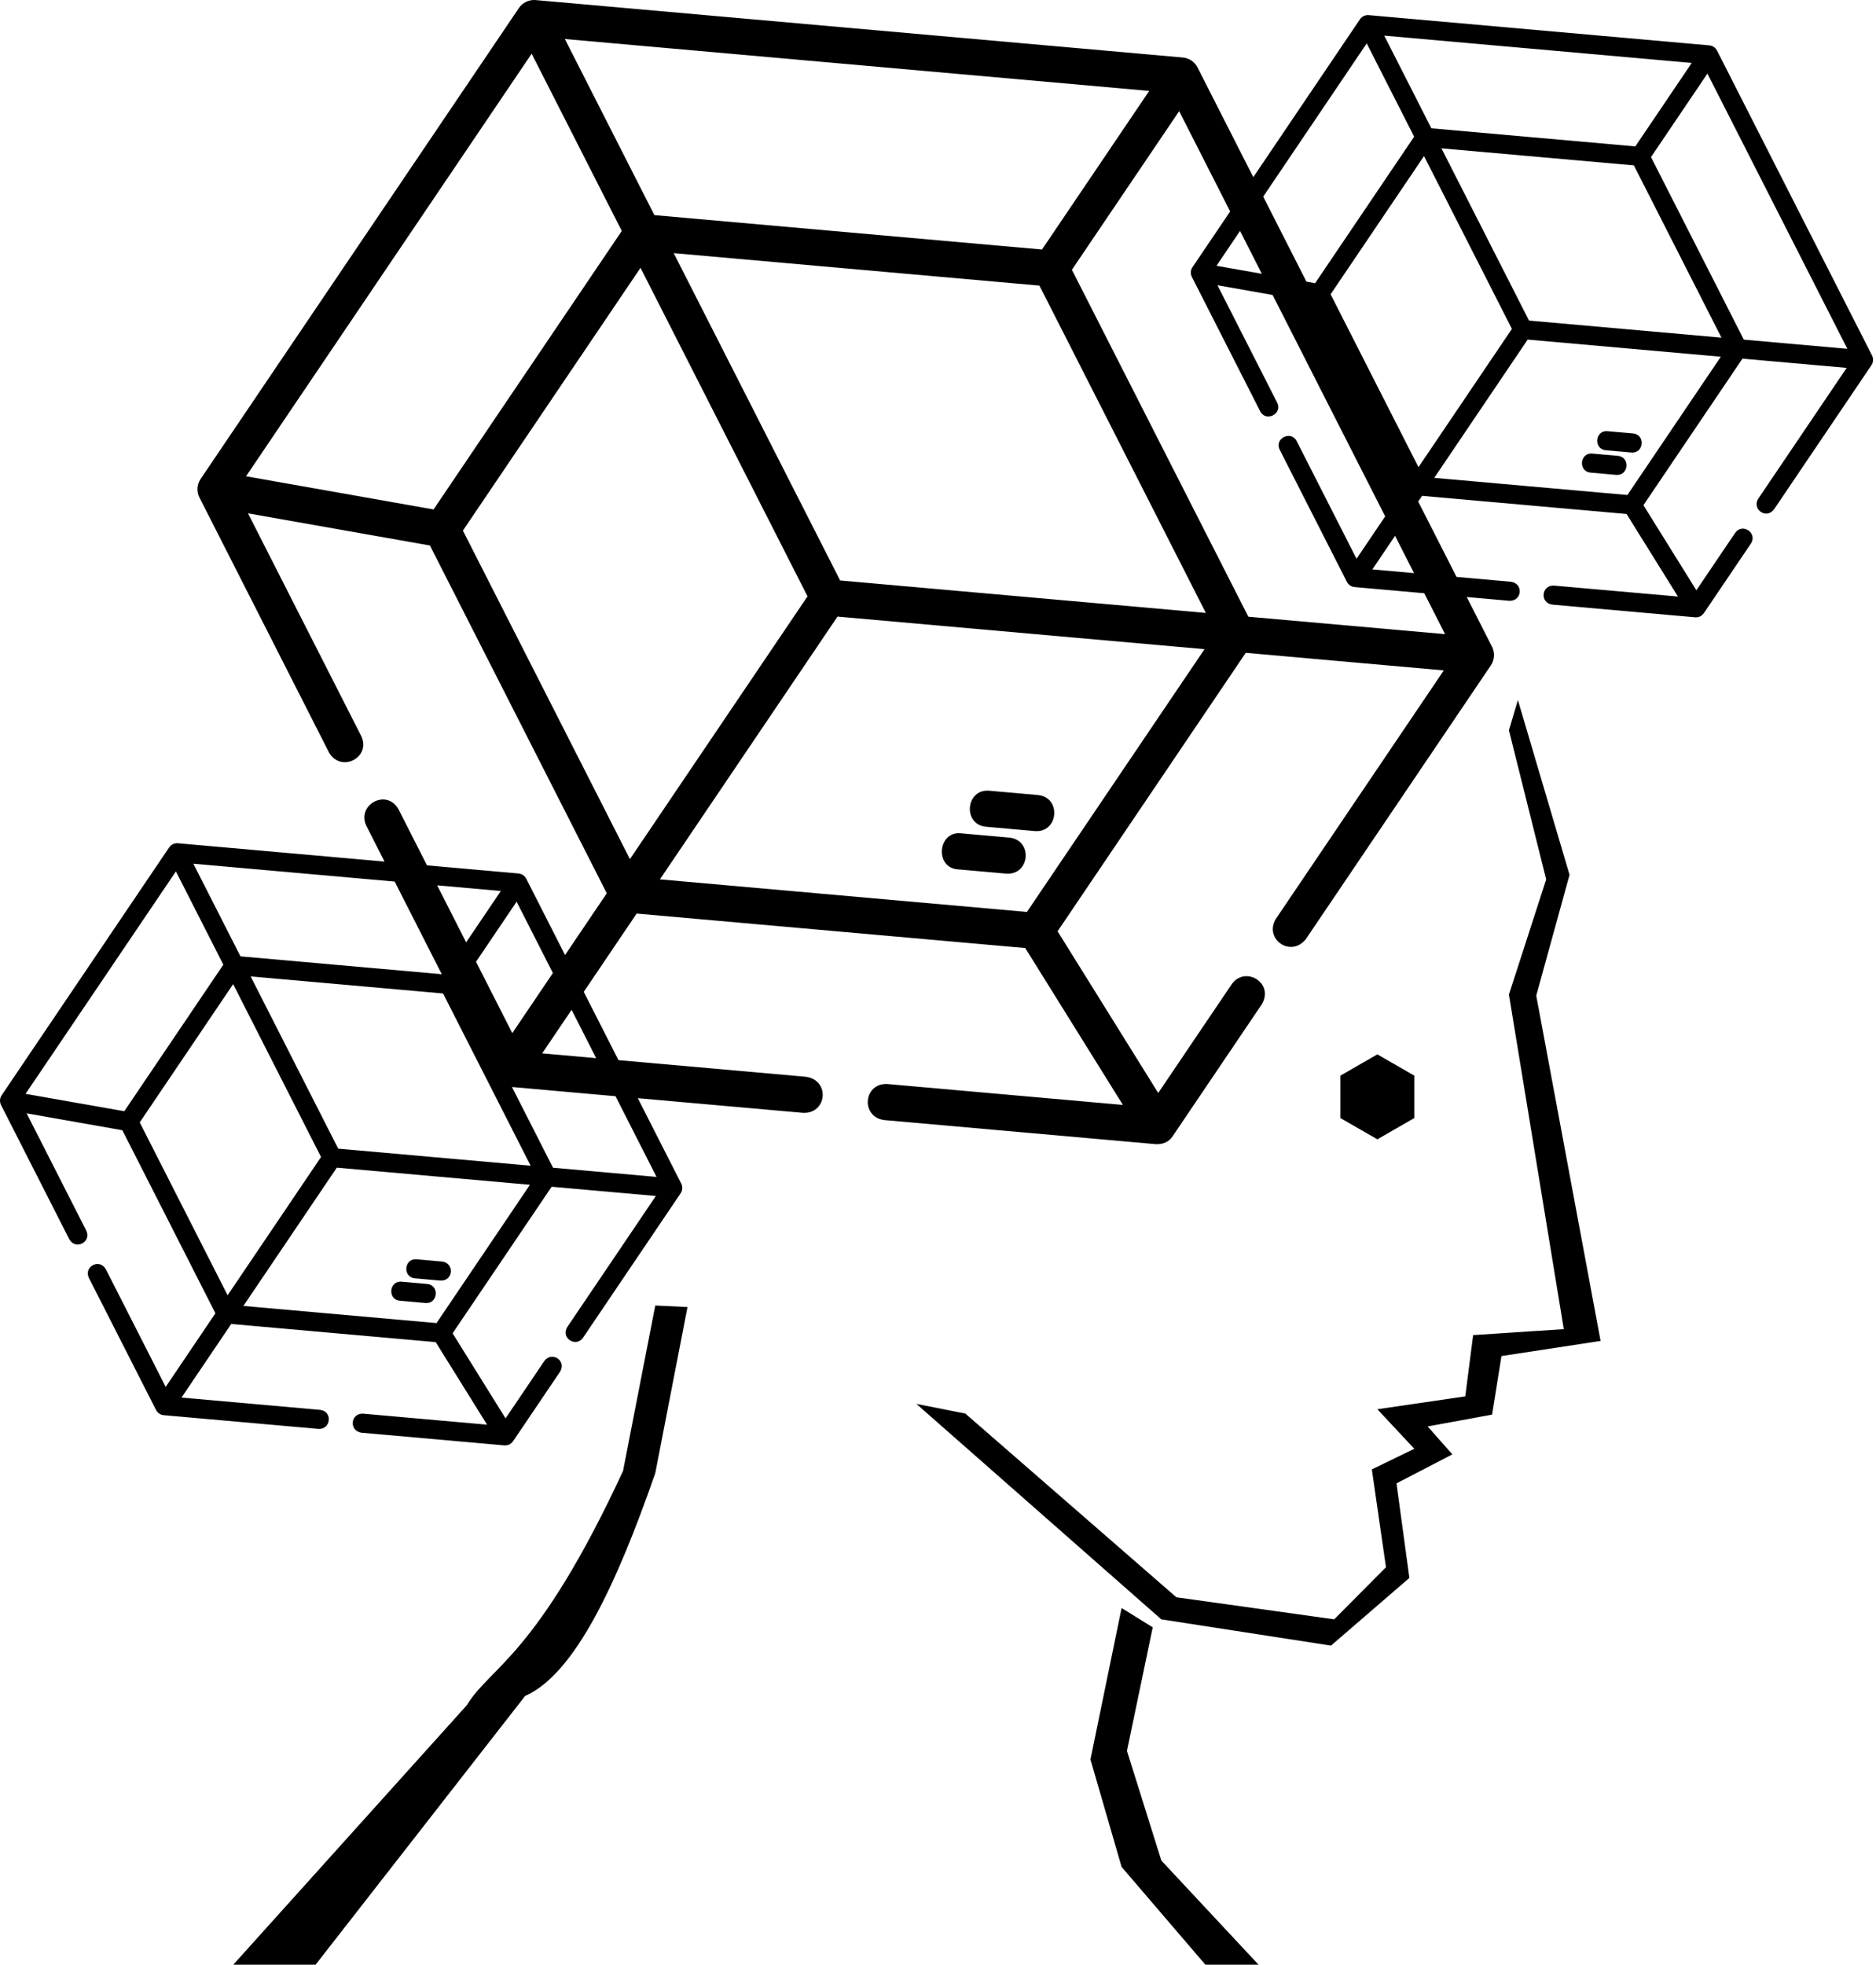
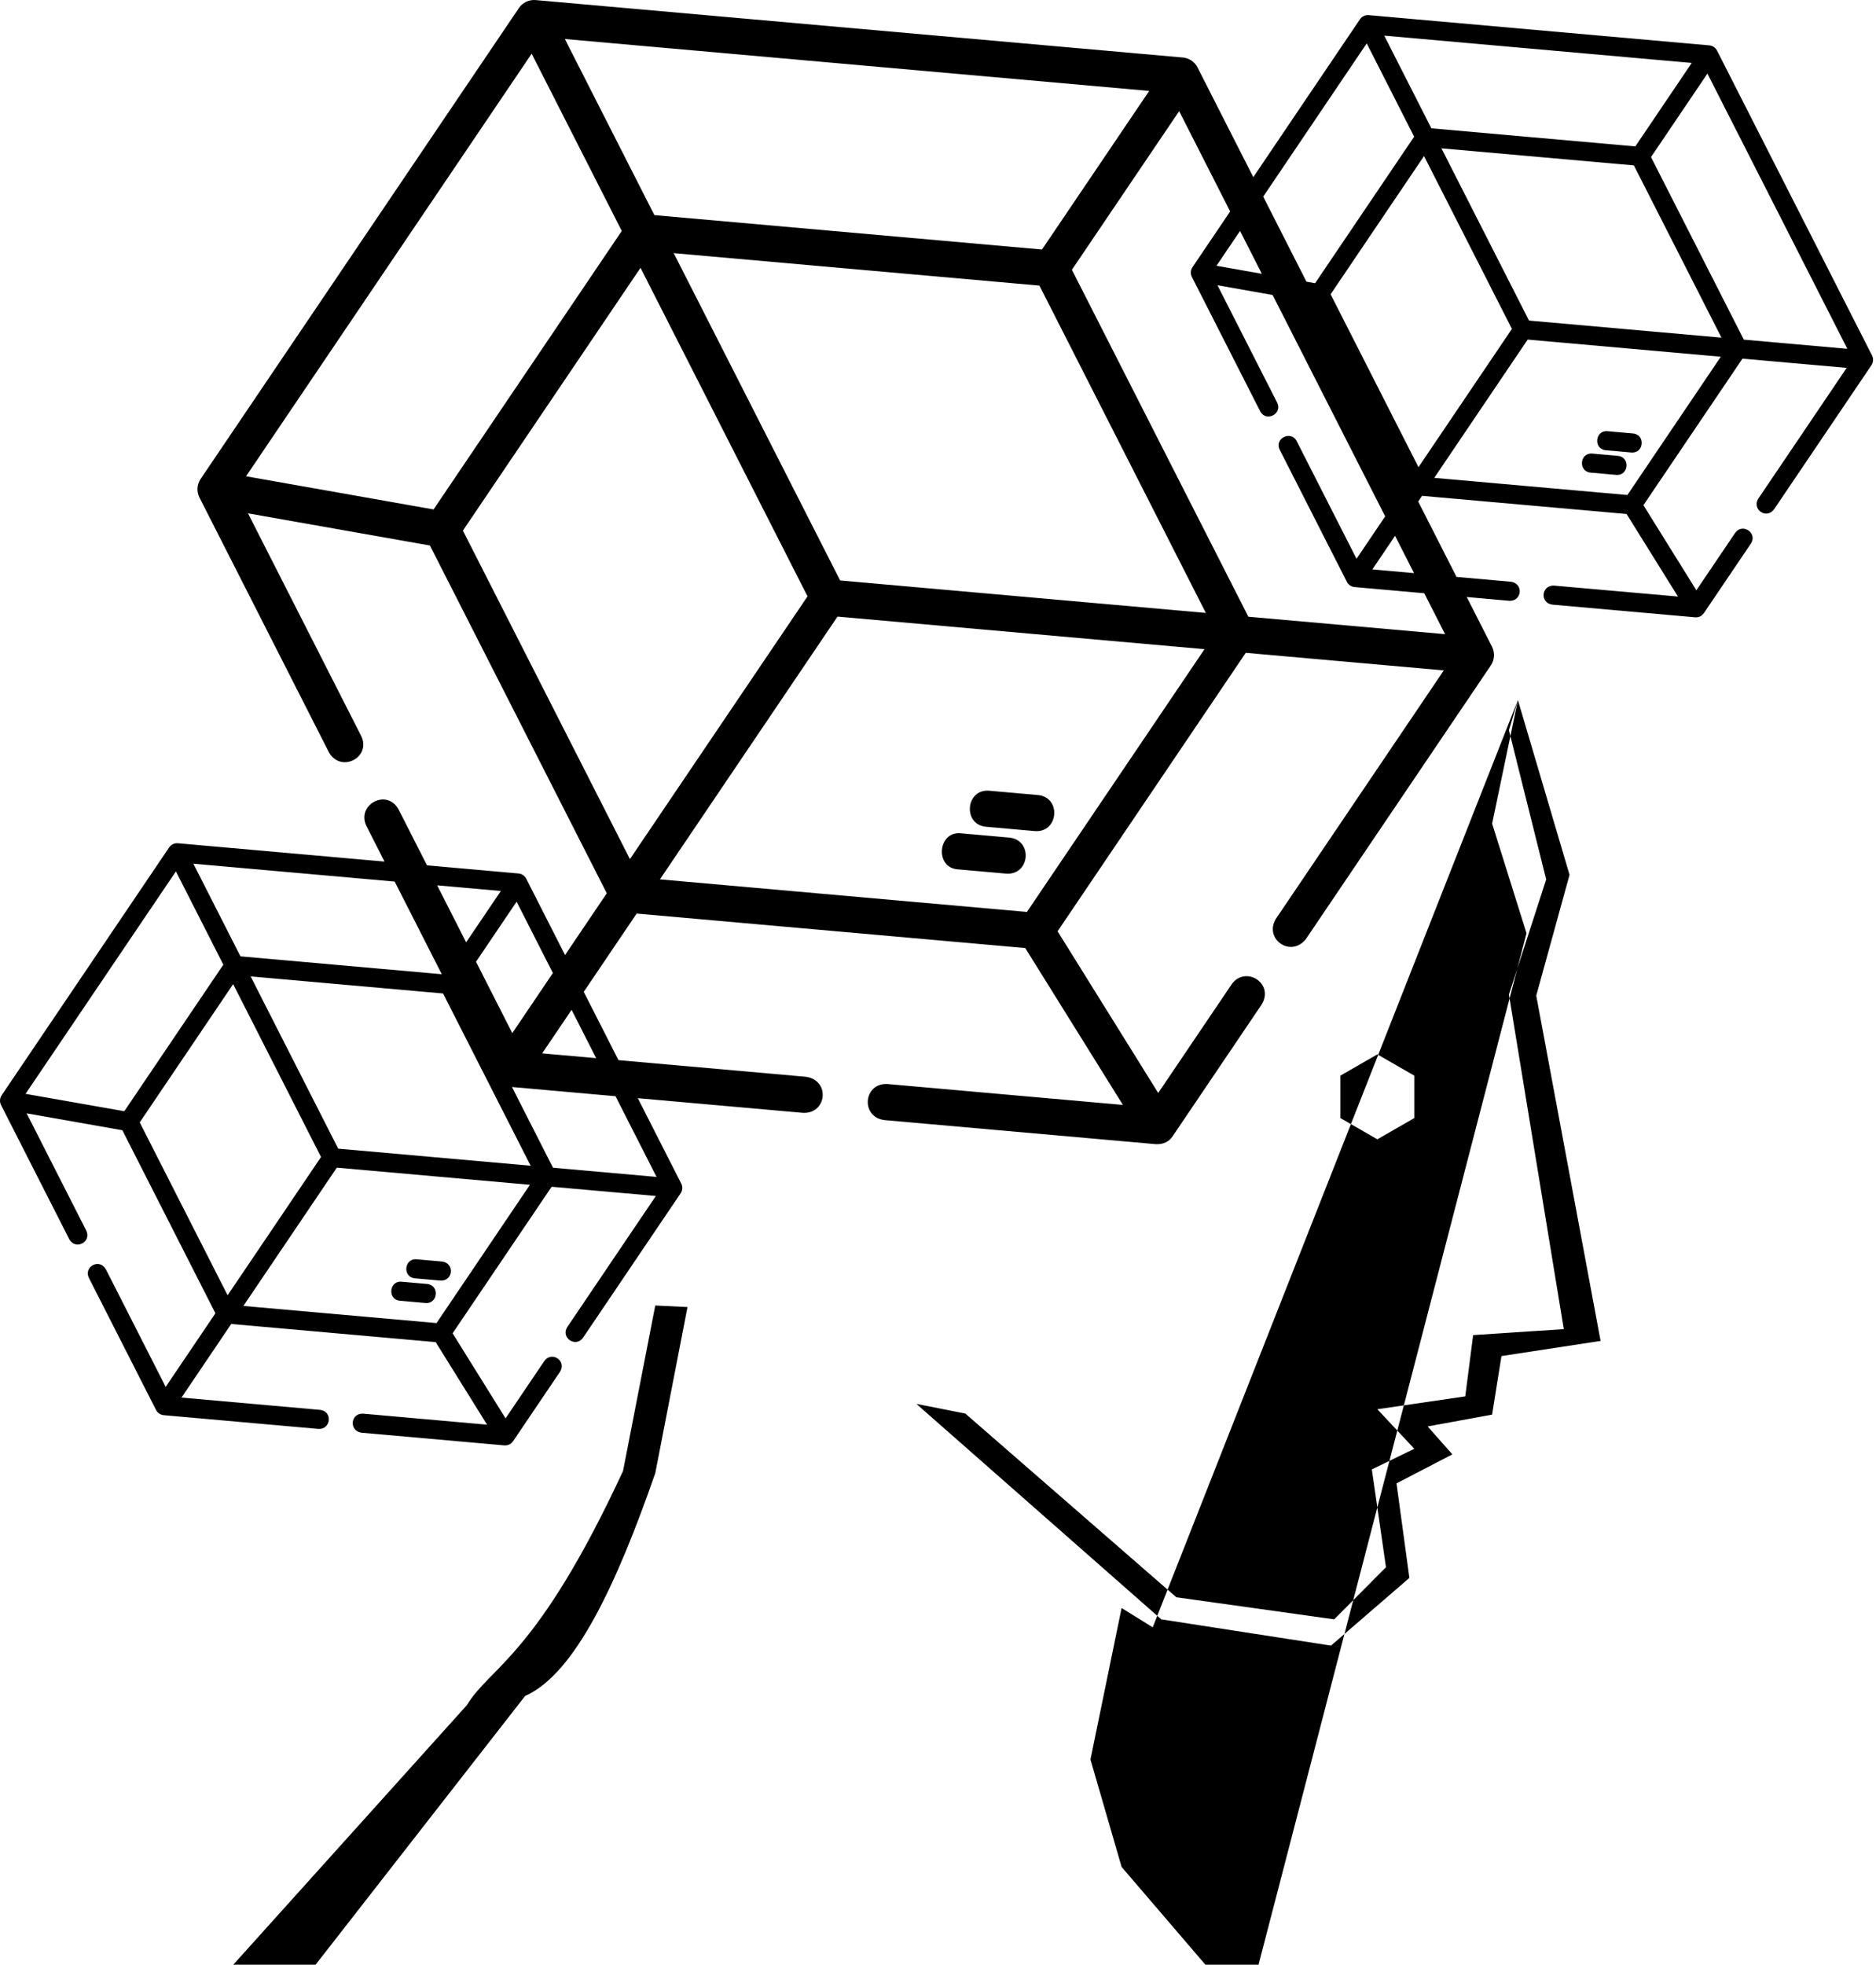
<svg xmlns="http://www.w3.org/2000/svg" version="1.1" width="489px" height="512px">
-   <path d="M263.009,218.274l-12.626-1.123c-5.909-0.525-6.743,8.868-0.834,9.393l12.626,1.118C268.503,228.225,269.337,218.836,263.009,218.274z M270.506,207.186l-12.624-1.123c-6.184-0.552-7.023,8.841-0.839,9.393l12.626,1.123C275.931,217.135,276.767,207.742,270.506,207.186z M421.707,118.795l-6.649-0.591c-3.294-0.3-3.745,4.661-0.451,4.96l6.651,0.591C424.567,124.055,425.016,119.094,421.707,118.795z M425.662,112.96l-6.649-0.591c-3.269-0.297-3.72,4.663-0.451,4.96l6.651,0.591C428.525,118.22,428.974,113.26,425.662,112.96z M111.32,334.6l-6.649-0.591c-3.256-0.296-3.707,4.664-0.451,4.96l6.651,0.591C114.181,339.86,114.629,334.9,111.32,334.6z M115.258,328.765l-6.651-0.591c-3.285-0.299-3.736,4.662-0.451,4.96l6.651,0.591C118.143,333.885,118.558,329.206,115.258,328.765z M94.2,191.895l-29.554-58.116l47.42,8.378l46.098,90.636l-10.878,16.093l-10.121-19.903c-0.392-0.76-1.142-1.269-1.993-1.353l-23.868-2.117l-7.413-14.576c-3.104-5.591-11.02-1.198-8.401,4.275l4.739,9.319l-53.863-4.778c-0.907-0.073-1.783,0.349-2.291,1.105l-43.655,64.586c-0.498,0.749-0.558,1.706-0.158,2.512l17.807,35.015c1.662,2.913,5.819,0.679,4.424-2.255L6.941,290.134l24.954,4.41l24.256,47.699l-12.964,19.182l-15.602-30.663c-1.709-2.948-5.817-0.623-4.419,2.255l17.51,34.428c0.39,0.761,1.142,1.271,1.993,1.353l40.349,3.58c3.233,0.189,3.775-4.553,0.451-4.96l-36.155-3.206l12.955-19.182l53.3,4.73l13.392,21.514l-32.305-2.868c-3.32-0.165-3.73,4.477-0.451,4.96l37.256,3.305c0.964,0.041,1.731-0.319,2.291-1.1l12.22-18.078c1.824-2.856-2.157-5.519-4.108-2.778L131.78,369.629l-13.803-22.172l25.816-38.189l27.164,2.408l-23.047,34.09c-1.905,2.818,2.203,5.595,4.108,2.778l25.405-37.58c0.496-0.75,0.555-1.707,0.153-2.512l-11.322-22.264l42.946,3.812c6.333,0.41,7.324-8.505,0.834-9.393l-48.821-4.331l-9.052-17.8l13.79-20.4l101.292,8.987l25.455,40.881l-61.394-5.447c-6.244-0.318-7.061,8.542-0.83,9.393l70.796,6.281c2.048,0.083,3.449-0.67,4.374-2.038l23.223-34.361c3.38-5.587-4.314-10.232-7.81-5.28l-19.155,28.336l-26.231-42.135l49.048-72.568l51.622,4.581l-43.794,64.78c-3.105,5.206,3.875,10.165,7.815,5.28l48.276-71.414c0.943-1.425,1.054-3.245,0.293-4.775l-6.607-12.993l11.098,0.985c3.29,0.132,3.761-4.472,0.451-4.96l-14.214-1.266l-9.985-19.637l1.007-1.49l53.304,4.73l13.392,21.514l-32.309-2.854c-3.295-0.16-3.764,4.502-0.451,4.96l37.256,3.305c1.166,0.051,1.74-0.424,2.277-1.105l12.22-18.078c1.875-2.773-2.233-5.551-4.108-2.778l-10.083,14.912l-13.803-22.172l25.816-38.189l27.164,2.408l-23.047,34.09c-1.695,2.759,2.085,5.474,4.112,2.778l25.401-37.581c0.497-0.749,0.555-1.707,0.153-2.512l-40.412-79.467c-0.391-0.76-1.142-1.27-1.993-1.353l-88.806-7.882c-0.907-0.074-1.784,0.348-2.291,1.105l-27.787,41.117l-14.551-28.618c-0.745-1.439-2.17-2.402-3.783-2.557L139.595,0.016c-1.724-0.141-3.39,0.663-4.352,2.101L52.273,124.851c-0.945,1.424-1.059,3.245-0.298,4.775l33.82,66.543C88.986,201.467,96.727,197.363,94.2,191.895z M144.117,253.574l-10.583,15.655l-9.455-18.593l10.583-15.655L144.117,253.574z M130.549,232.194l-9.046,13.378l-7.552-14.851L130.549,232.194z M102.877,229.739l12.276,24.142l-52.473-4.655l-12.279-24.143L102.877,229.739z M6.661,285.057l39.194-57.971l12.36,24.31l-25.816,38.189L6.661,285.057z M59.33,337.549l-22.907-45.048l24.35-36.034L83.68,301.516L59.33,337.549z M113.784,344.796l-50.342-4.469l24.35-36.034l50.342,4.464L113.784,344.796z M88.158,299.342l-22.826-44.89l50.161,4.451l22.826,44.89L88.158,299.342z M171.137,306.706l-26.988-2.394l-10.697-21.036l26.987,2.396L171.137,306.706z M155.399,275.759l-14.077-1.249l7.671-11.348L155.399,275.759z M440.968,16.403l-14.705,21.753l-53.164-4.717l-12.279-24.152L440.968,16.403z M299.553,23.694l-27.949,41.332L170.574,56.062l-23.335-45.896L299.553,23.694z M64.137,124.12l74.444-110.13l23.493,46.198l-49.061,72.572L64.137,124.12z M164.198,223.884l-43.537-85.609l46.297-68.478l43.533,85.609L164.198,223.884z M267.677,237.655l-95.66-8.491l46.288-68.478l95.665,8.491L267.677,237.655z M218.99,151.271L175.611,65.969l95.326,8.459l43.379,85.302L218.99,151.271z M333.571,117.208l17.51,34.428c0.391,0.761,1.142,1.27,1.993,1.353l18.176,1.613l5.422,10.661l-51.275-4.545l-45.995-90.411l27.958-41.341l13.292,26.137l-9.824,14.537c-0.498,0.75-0.559,1.709-0.158,2.516l17.807,35.015c1.498,2.939,5.921,0.684,4.423-2.255L317.346,74.334l14.375,2.54l29.341,57.697l-7.466,11.046l-15.602-30.663C336.507,112.034,332.083,114.289,333.571,117.208z M323.231,60.178l5.682,11.173L317.094,69.261L323.231,60.178z M368.581,149.357l-10.859-0.967l5.916-8.753L368.581,149.357z M329.27,51.241l26.983-39.933l12.36,24.31l-25.816,38.189l-2.256-0.399L329.27,51.241z M369.744,121.744l-22.907-45.048l24.35-36.025l22.907,45.039L369.744,121.744z M424.198,128.999l-50.342-4.469l24.35-36.034l50.342,4.469L424.198,128.999z M398.554,83.541l-22.826-44.885l50.161,4.446l22.826,44.89L398.554,83.541z M454.546,88.511L430.353,40.933l14.705-21.753l36.476,71.725L454.546,88.511z M349.394,291.37l9.627,5.537l9.627-5.537v-11.061l-9.627-5.537l-9.627,5.537V291.37z M395.659,182.435l-2.34,7.869l9.708,38.875l-9.708,30l14.299,87.196l-23.629,1.556l-2.052,15.963l-22.912,3.355l9.627,10.304l-11.066,5.375l3.684,25.491l-13.501,13.582l-41.138-5.754l-55.013-47.875l-12.757-2.521l63.838,56.15l44.236,6.845l20.436-17.64l-3.359-24.639l14.56-7.558l-6.439-7.278l16.797-3.08l2.44-15.264l25.838-3.941l-16.77-89.987l8.68-31.479L395.659,182.435z M300.473,424.083l-6.719,32.201l8.96,28.571L328.051,512h-13.857l-21.838-25.477l-8.117-27.998l8.117-39.474L300.473,424.083z M162.403,383.337l8.401-43.118l8.401,0.401l-8.401,43.289c-10.127,29.098-20.97,52.308-33.934,58.072L82.265,512H60.807l60.896-67.645C127.769,434.295,139.934,431.779,162.403,383.337z" />
+   <path d="M263.009,218.274l-12.626-1.123c-5.909-0.525-6.743,8.868-0.834,9.393l12.626,1.118C268.503,228.225,269.337,218.836,263.009,218.274z M270.506,207.186l-12.624-1.123c-6.184-0.552-7.023,8.841-0.839,9.393l12.626,1.123C275.931,217.135,276.767,207.742,270.506,207.186z M421.707,118.795l-6.649-0.591c-3.294-0.3-3.745,4.661-0.451,4.96l6.651,0.591C424.567,124.055,425.016,119.094,421.707,118.795z M425.662,112.96l-6.649-0.591c-3.269-0.297-3.72,4.663-0.451,4.96l6.651,0.591C428.525,118.22,428.974,113.26,425.662,112.96z M111.32,334.6l-6.649-0.591c-3.256-0.296-3.707,4.664-0.451,4.96l6.651,0.591C114.181,339.86,114.629,334.9,111.32,334.6z M115.258,328.765l-6.651-0.591c-3.285-0.299-3.736,4.662-0.451,4.96l6.651,0.591C118.143,333.885,118.558,329.206,115.258,328.765z M94.2,191.895l-29.554-58.116l47.42,8.378l46.098,90.636l-10.878,16.093l-10.121-19.903c-0.392-0.76-1.142-1.269-1.993-1.353l-23.868-2.117l-7.413-14.576c-3.104-5.591-11.02-1.198-8.401,4.275l4.739,9.319l-53.863-4.778c-0.907-0.073-1.783,0.349-2.291,1.105l-43.655,64.586c-0.498,0.749-0.558,1.706-0.158,2.512l17.807,35.015c1.662,2.913,5.819,0.679,4.424-2.255L6.941,290.134l24.954,4.41l24.256,47.699l-12.964,19.182l-15.602-30.663c-1.709-2.948-5.817-0.623-4.419,2.255l17.51,34.428c0.39,0.761,1.142,1.271,1.993,1.353l40.349,3.58c3.233,0.189,3.775-4.553,0.451-4.96l-36.155-3.206l12.955-19.182l53.3,4.73l13.392,21.514l-32.305-2.868c-3.32-0.165-3.73,4.477-0.451,4.96l37.256,3.305c0.964,0.041,1.731-0.319,2.291-1.1l12.22-18.078c1.824-2.856-2.157-5.519-4.108-2.778L131.78,369.629l-13.803-22.172l25.816-38.189l27.164,2.408l-23.047,34.09c-1.905,2.818,2.203,5.595,4.108,2.778l25.405-37.58c0.496-0.75,0.555-1.707,0.153-2.512l-11.322-22.264l42.946,3.812c6.333,0.41,7.324-8.505,0.834-9.393l-48.821-4.331l-9.052-17.8l13.79-20.4l101.292,8.987l25.455,40.881l-61.394-5.447c-6.244-0.318-7.061,8.542-0.83,9.393l70.796,6.281c2.048,0.083,3.449-0.67,4.374-2.038l23.223-34.361c3.38-5.587-4.314-10.232-7.81-5.28l-19.155,28.336l-26.231-42.135l49.048-72.568l51.622,4.581l-43.794,64.78c-3.105,5.206,3.875,10.165,7.815,5.28l48.276-71.414c0.943-1.425,1.054-3.245,0.293-4.775l-6.607-12.993l11.098,0.985c3.29,0.132,3.761-4.472,0.451-4.96l-14.214-1.266l-9.985-19.637l1.007-1.49l53.304,4.73l13.392,21.514l-32.309-2.854c-3.295-0.16-3.764,4.502-0.451,4.96l37.256,3.305c1.166,0.051,1.74-0.424,2.277-1.105l12.22-18.078c1.875-2.773-2.233-5.551-4.108-2.778l-10.083,14.912l-13.803-22.172l25.816-38.189l27.164,2.408l-23.047,34.09c-1.695,2.759,2.085,5.474,4.112,2.778l25.401-37.581c0.497-0.749,0.555-1.707,0.153-2.512l-40.412-79.467c-0.391-0.76-1.142-1.27-1.993-1.353l-88.806-7.882c-0.907-0.074-1.784,0.348-2.291,1.105l-27.787,41.117l-14.551-28.618c-0.745-1.439-2.17-2.402-3.783-2.557L139.595,0.016c-1.724-0.141-3.39,0.663-4.352,2.101L52.273,124.851c-0.945,1.424-1.059,3.245-0.298,4.775l33.82,66.543C88.986,201.467,96.727,197.363,94.2,191.895z M144.117,253.574l-10.583,15.655l-9.455-18.593l10.583-15.655L144.117,253.574z M130.549,232.194l-9.046,13.378l-7.552-14.851L130.549,232.194z M102.877,229.739l12.276,24.142l-52.473-4.655l-12.279-24.143L102.877,229.739z M6.661,285.057l39.194-57.971l12.36,24.31l-25.816,38.189L6.661,285.057z M59.33,337.549l-22.907-45.048l24.35-36.034L83.68,301.516L59.33,337.549z M113.784,344.796l-50.342-4.469l24.35-36.034l50.342,4.464L113.784,344.796z M88.158,299.342l-22.826-44.89l50.161,4.451l22.826,44.89L88.158,299.342z M171.137,306.706l-26.988-2.394l-10.697-21.036l26.987,2.396L171.137,306.706z M155.399,275.759l-14.077-1.249l7.671-11.348L155.399,275.759z M440.968,16.403l-14.705,21.753l-53.164-4.717l-12.279-24.152L440.968,16.403z M299.553,23.694l-27.949,41.332L170.574,56.062l-23.335-45.896L299.553,23.694z M64.137,124.12l74.444-110.13l23.493,46.198l-49.061,72.572L64.137,124.12z M164.198,223.884l-43.537-85.609l46.297-68.478l43.533,85.609L164.198,223.884z M267.677,237.655l-95.66-8.491l46.288-68.478l95.665,8.491L267.677,237.655z M218.99,151.271L175.611,65.969l95.326,8.459l43.379,85.302L218.99,151.271z M333.571,117.208l17.51,34.428c0.391,0.761,1.142,1.27,1.993,1.353l18.176,1.613l5.422,10.661l-51.275-4.545l-45.995-90.411l27.958-41.341l13.292,26.137l-9.824,14.537c-0.498,0.75-0.559,1.709-0.158,2.516l17.807,35.015c1.498,2.939,5.921,0.684,4.423-2.255L317.346,74.334l14.375,2.54l29.341,57.697l-7.466,11.046l-15.602-30.663C336.507,112.034,332.083,114.289,333.571,117.208z M323.231,60.178l5.682,11.173L317.094,69.261L323.231,60.178z M368.581,149.357l-10.859-0.967l5.916-8.753L368.581,149.357z M329.27,51.241l26.983-39.933l12.36,24.31l-25.816,38.189l-2.256-0.399L329.27,51.241z M369.744,121.744l-22.907-45.048l24.35-36.025l22.907,45.039L369.744,121.744z M424.198,128.999l-50.342-4.469l24.35-36.034l50.342,4.469L424.198,128.999z M398.554,83.541l-22.826-44.885l50.161,4.446l22.826,44.89L398.554,83.541z M454.546,88.511L430.353,40.933l14.705-21.753l36.476,71.725L454.546,88.511z M349.394,291.37l9.627,5.537l9.627-5.537v-11.061l-9.627-5.537l-9.627,5.537V291.37z M395.659,182.435l-2.34,7.869l9.708,38.875l-9.708,30l14.299,87.196l-23.629,1.556l-2.052,15.963l-22.912,3.355l9.627,10.304l-11.066,5.375l3.684,25.491l-13.501,13.582l-41.138-5.754l-55.013-47.875l-12.757-2.521l63.838,56.15l44.236,6.845l20.436-17.64l-3.359-24.639l14.56-7.558l-6.439-7.278l16.797-3.08l2.44-15.264l25.838-3.941l-16.77-89.987l8.68-31.479L395.659,182.435z l-6.719,32.201l8.96,28.571L328.051,512h-13.857l-21.838-25.477l-8.117-27.998l8.117-39.474L300.473,424.083z M162.403,383.337l8.401-43.118l8.401,0.401l-8.401,43.289c-10.127,29.098-20.97,52.308-33.934,58.072L82.265,512H60.807l60.896-67.645C127.769,434.295,139.934,431.779,162.403,383.337z" />
</svg>